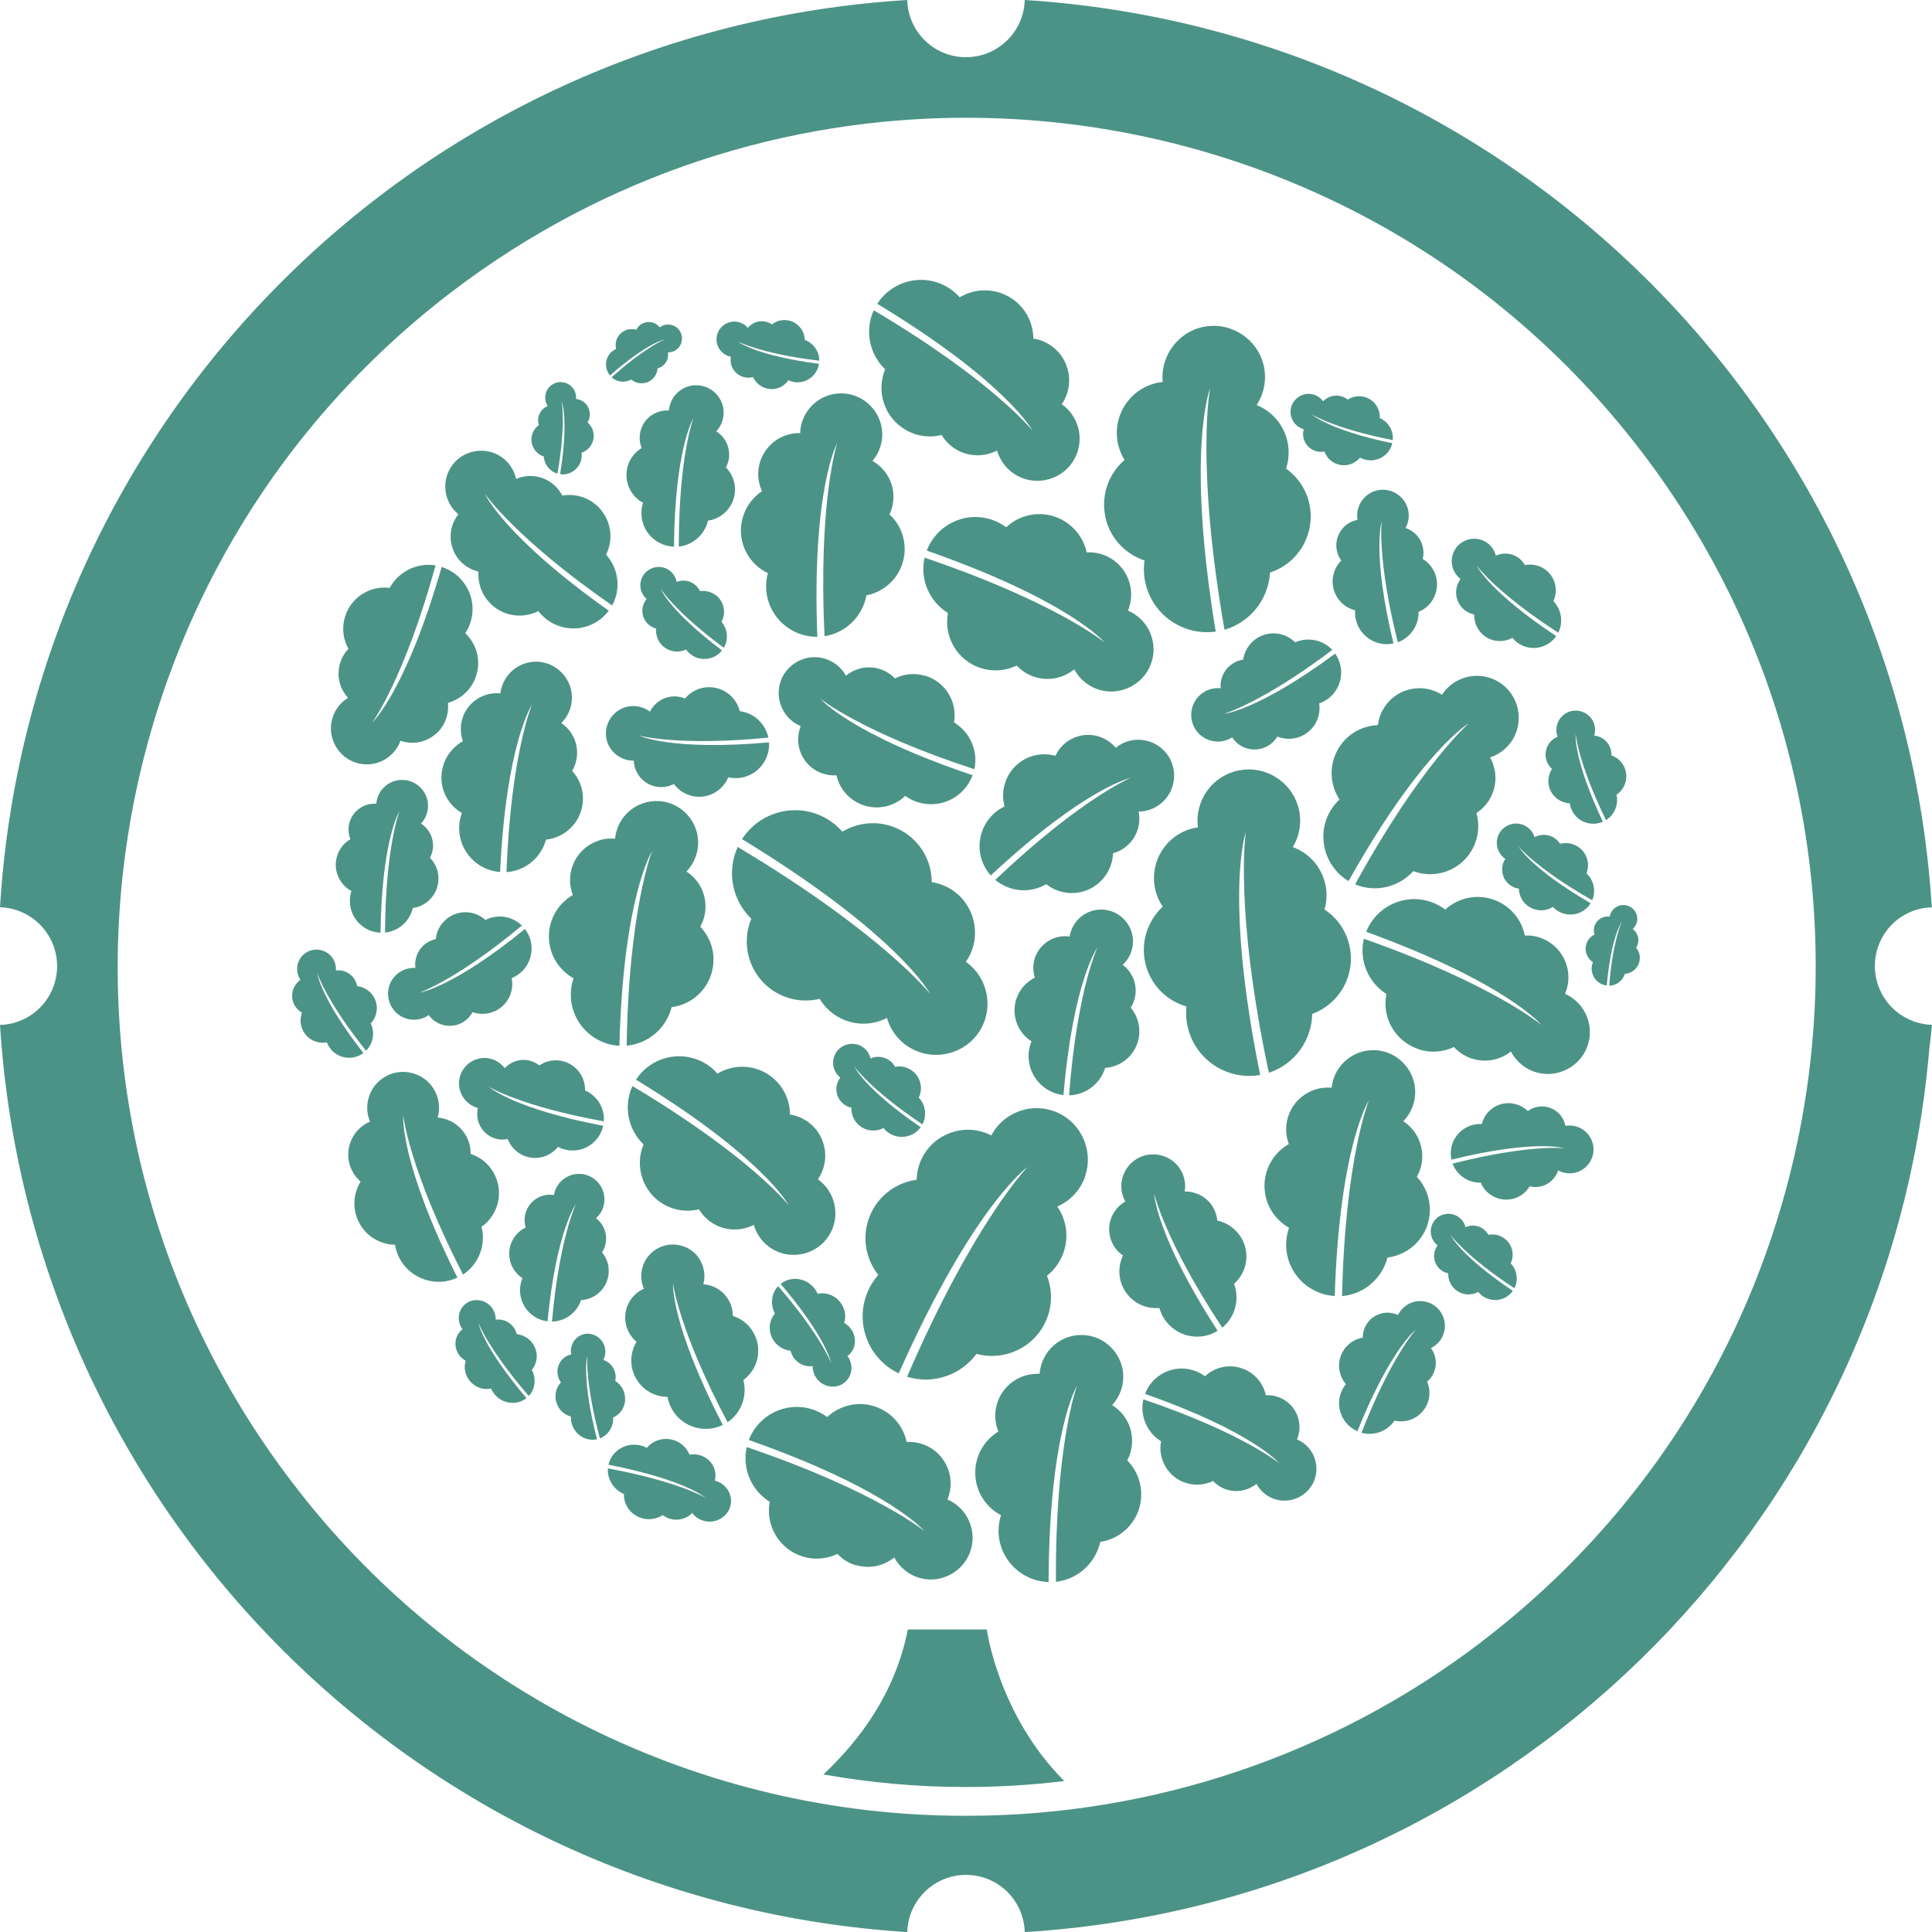
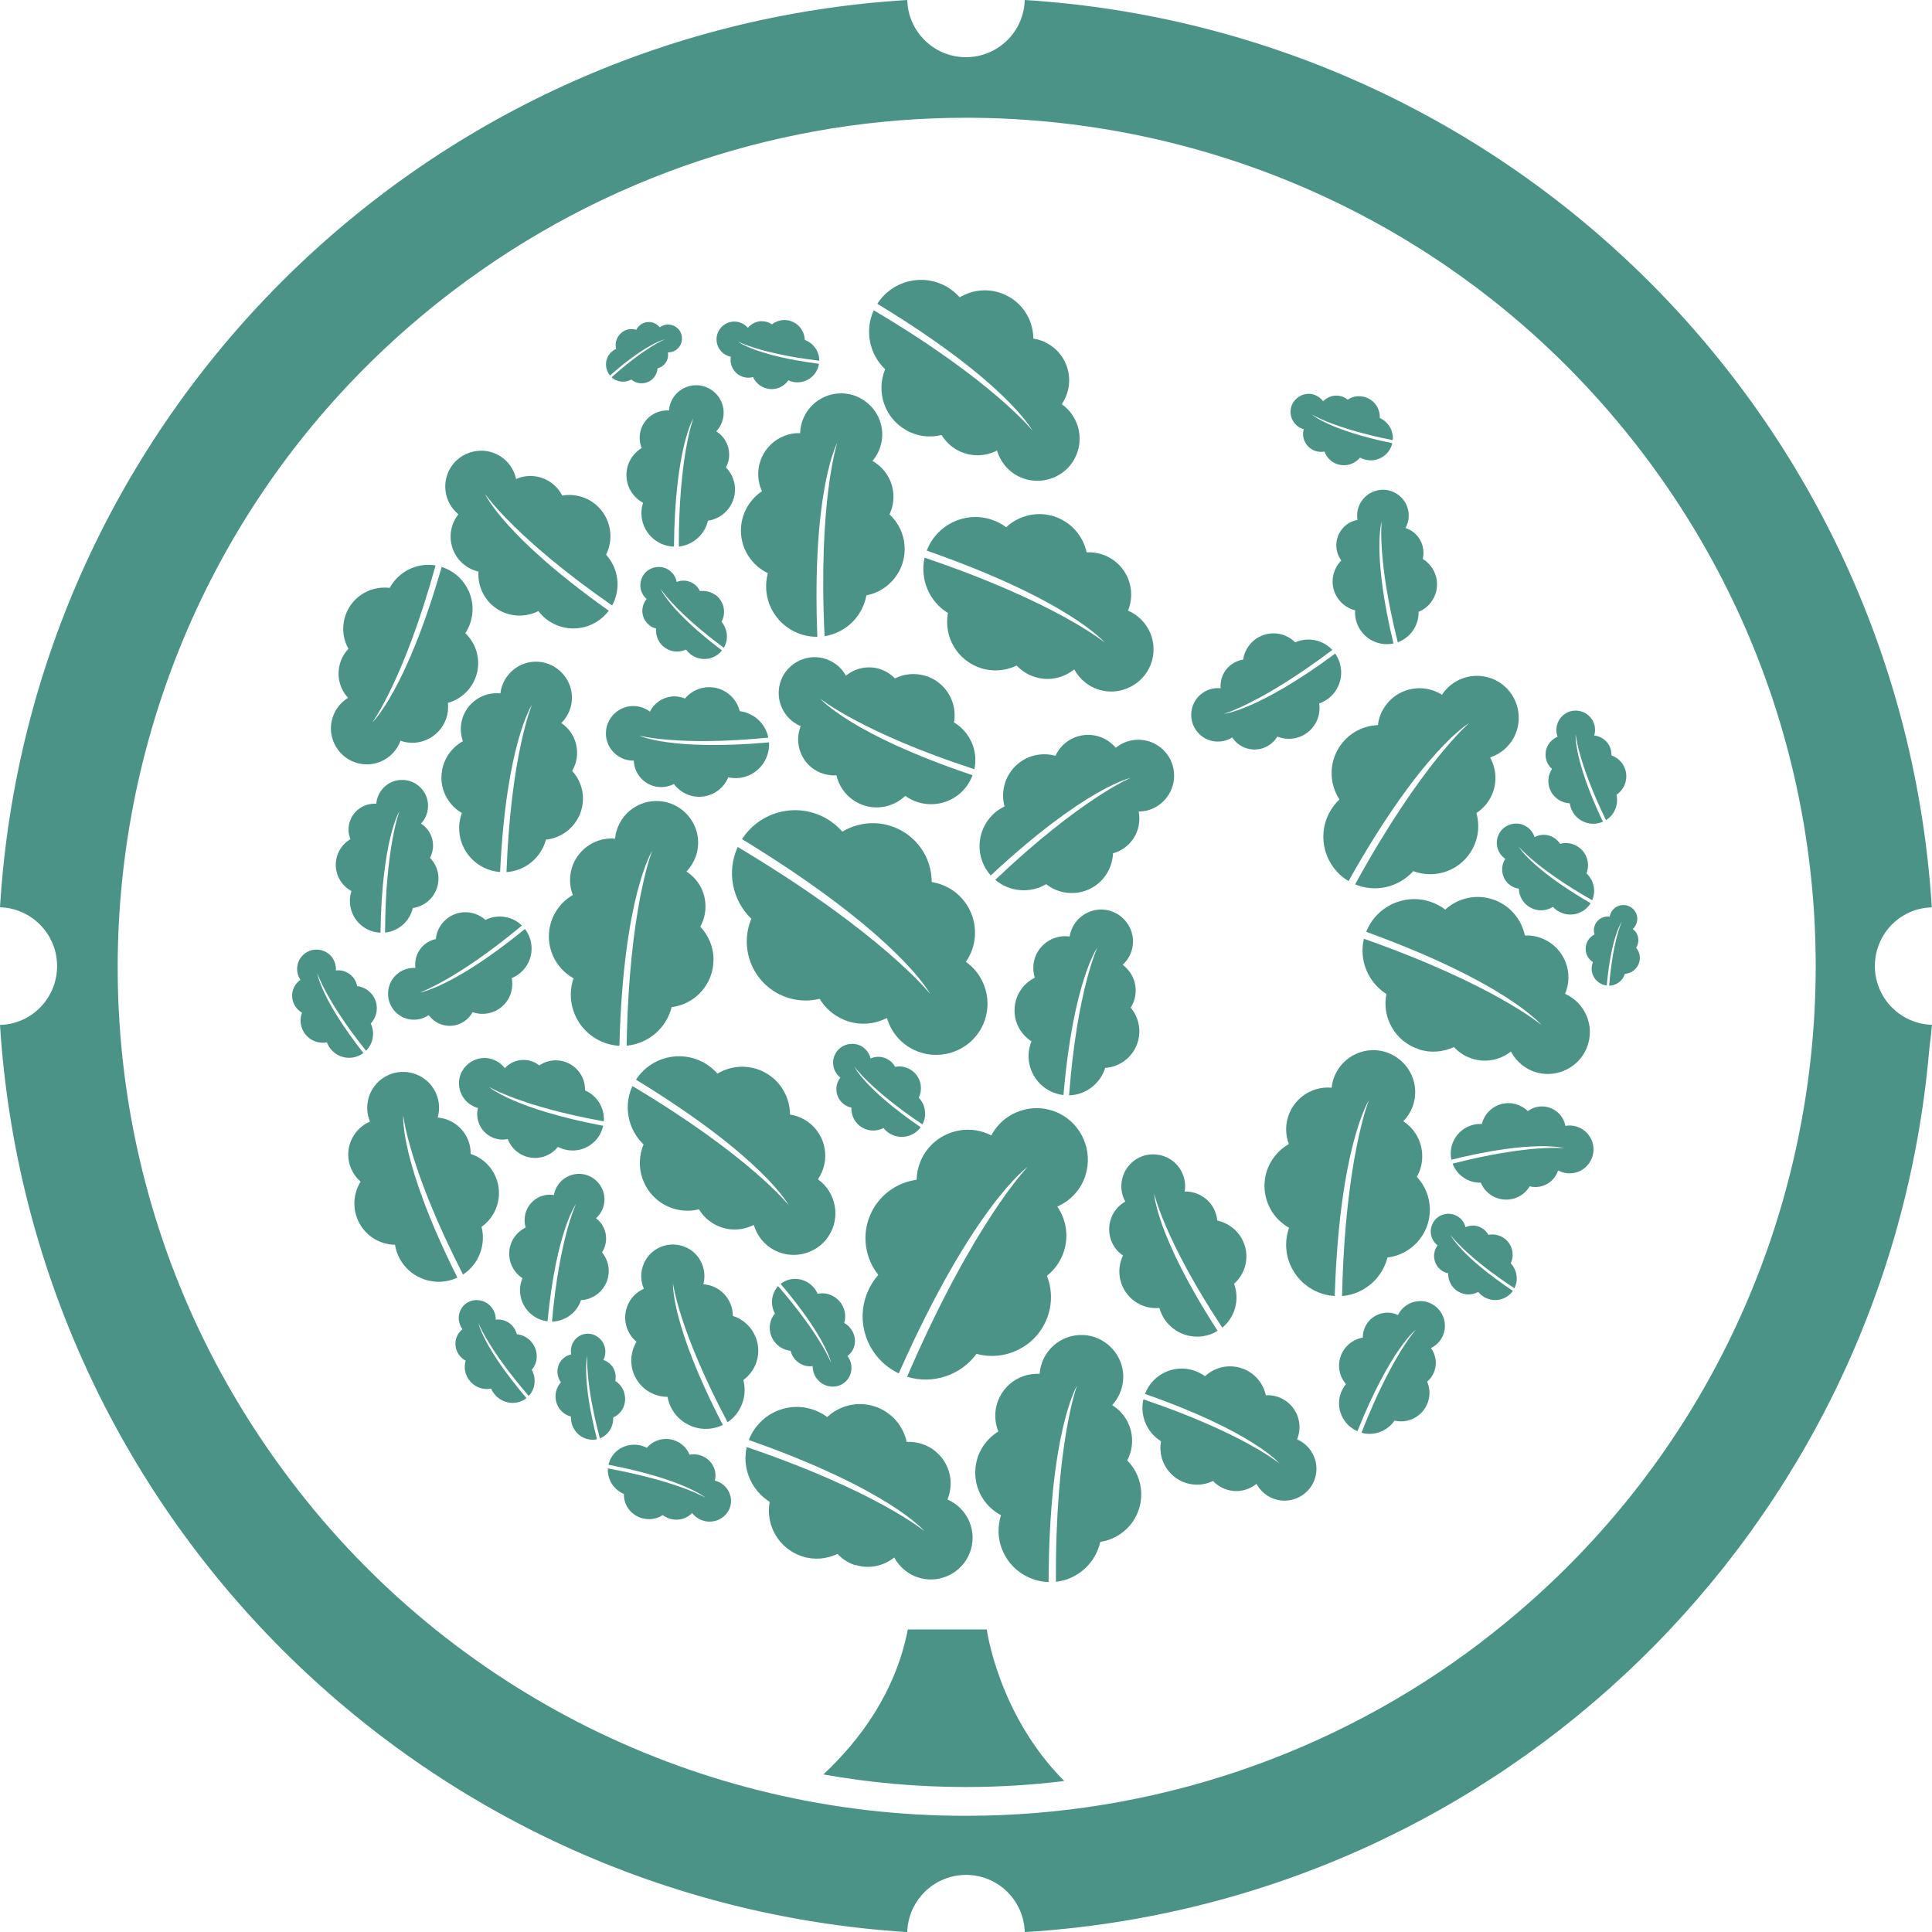
<svg xmlns="http://www.w3.org/2000/svg" id="a" viewBox="0 0 200 200">
  <path d="M138.92,134.17c2.29-.19,4.16-1.83,4.71-3.99,2.47-.3,4.39-2.4,4.39-4.95,0-1.32-.52-2.52-1.35-3.41,.36-.63,.56-1.35,.56-2.13,0-1.51-.78-2.85-1.96-3.62,.83-.85,1.31-2.03,1.22-3.33-.15-2.13-1.89-3.87-4.02-4.02-2.38-.16-4.39,1.6-4.62,3.88-.13-.01-.25-.02-.38-.02-2.39,0-4.33,1.94-4.33,4.33,0,.54,.1,1.05,.28,1.52-1.5,.86-2.52,2.47-2.52,4.33s1.02,3.48,2.54,4.34c-.19,.55-.3,1.13-.3,1.74,0,2.84,2.22,5.16,5.03,5.32,.5-15.56,3.54-20.26,3.54-20.26,0,0-2.46,6-2.78,20.25Z" fill="#4c9387" />
  <path d="M146.85,108.62c1.25,.41,2.55,.29,3.66-.23,.49,.53,1.11,.95,1.85,1.19,1.44,.47,2.95,.15,4.05-.73,.55,1.05,1.52,1.88,2.78,2.2,2.07,.52,4.27-.59,5.07-2.57,.9-2.21-.15-4.67-2.25-5.6,.05-.12,.1-.24,.14-.36,.74-2.28-.5-4.72-2.77-5.47-.51-.17-1.03-.23-1.53-.21-.35-1.7-1.57-3.16-3.33-3.74-1.77-.58-3.63-.11-4.91,1.06-.46-.35-.98-.63-1.56-.82-2.7-.88-5.59,.51-6.62,3.12,14.63,5.32,18.15,9.66,18.15,9.66,0,0-4.93-4.2-18.39-8.94-.53,2.23,.44,4.52,2.33,5.72-.49,2.44,.91,4.92,3.34,5.71Z" fill="#4c9387" />
  <path d="M143.09,73.58c-.25,.48-.39,.98-.45,1.48-1.73,.07-3.38,1.03-4.23,2.68-.86,1.65-.7,3.56,.25,5.02-.42,.4-.79,.87-1.07,1.41-1.31,2.52-.4,5.6,2.01,7.04,7.62-13.58,12.48-16.35,12.48-16.35,0,0-4.94,4.19-11.8,16.69,2.12,.88,4.53,.29,6.02-1.37,2.33,.88,5-.1,6.17-2.37,.61-1.17,.7-2.47,.37-3.65,.6-.39,1.12-.94,1.48-1.63,.7-1.34,.62-2.88-.07-4.12,1.13-.37,2.1-1.2,2.62-2.39,.85-1.96,.11-4.31-1.71-5.42-2.04-1.24-4.63-.61-5.89,1.32-.11-.07-.22-.13-.33-.19-2.12-1.1-4.74-.28-5.84,1.85Z" fill="#4c9387" />
  <path d="M112.36,121.67c.81-2.49-.36-5.26-2.71-6.41-2.63-1.28-5.72-.21-7.03,2.28-.14-.07-.28-.14-.43-.2-2.72-1.1-5.82,.21-6.92,2.93-.25,.61-.37,1.24-.38,1.86-2.1,.28-4,1.65-4.85,3.75-.86,2.11-.44,4.43,.88,6.1-.47,.53-.86,1.15-1.14,1.84-1.31,3.23,.15,6.88,3.26,8.35,7.74-17.44,13.34-21.37,13.34-21.37,0,0-5.55,5.68-12.48,21.72,2.68,.83,5.56-.16,7.19-2.37,2.94,.8,6.09-.7,7.26-3.59,.61-1.5,.57-3.1,.03-4.49,.69-.55,1.26-1.28,1.62-2.16,.7-1.72,.43-3.59-.55-5.01,1.33-.58,2.43-1.7,2.92-3.22Z" fill="#4c9387" />
-   <path d="M131.35,111.05c2.67-.87,4.44-3.35,4.49-6.09,2.86-1.05,4.56-4.09,3.84-7.13-.37-1.57-1.32-2.86-2.57-3.68,.25-.85,.29-1.77,.07-2.69-.43-1.81-1.73-3.18-3.35-3.77,.75-1.24,.99-2.79,.52-4.31-.77-2.5-3.34-4.09-5.92-3.66-2.89,.47-4.79,3.14-4.42,5.93-.15,.02-.31,.05-.46,.08-2.85,.67-4.62,3.53-3.95,6.39,.15,.64,.42,1.22,.76,1.74-1.55,1.45-2.31,3.66-1.79,5.87,.52,2.22,2.2,3.87,4.25,4.46-.07,.71-.04,1.43,.14,2.16,.8,3.39,4.1,5.52,7.49,4.93-3.78-18.7-1.48-25.15-1.48-25.15,0,0-1.24,7.84,2.38,24.93Z" fill="#4c9387" />
-   <path d="M114.4,53.41c.44,2.24,2.06,3.94,4.08,4.61-.1,.7-.09,1.43,.06,2.17,.68,3.41,3.9,5.67,7.31,5.19-3.11-18.82-.58-25.19-.58-25.19,0,0-1.52,7.79,1.49,25,2.7-.78,4.56-3.19,4.71-5.92,2.9-.94,4.7-3.92,4.1-6.99-.31-1.59-1.22-2.9-2.44-3.77,.28-.84,.35-1.76,.17-2.69-.36-1.82-1.61-3.24-3.21-3.89,.79-1.22,1.09-2.75,.68-4.29-.68-2.52-3.19-4.2-5.78-3.87-2.9,.37-4.89,2.97-4.63,5.77-.15,.02-.31,.04-.47,.07-2.88,.57-4.75,3.37-4.18,6.24,.13,.64,.37,1.24,.7,1.76-1.6,1.39-2.44,3.57-2,5.8Z" fill="#4c9387" />
  <path d="M76.82,86.87c16.29,9.94,19.46,16.01,19.46,16.01,0,0-4.91-6.24-19.91-15.2-1.18,2.55-.56,5.54,1.41,7.43-1.18,2.81-.1,6.12,2.62,7.67,1.41,.8,3,.97,4.45,.62,.46,.76,1.1,1.41,1.93,1.88,1.61,.92,3.5,.89,5.04,.1,.4,1.39,1.37,2.63,2.81,3.31,2.36,1.13,5.27,.33,6.71-1.85,1.61-2.44,.95-5.64-1.35-7.27,.09-.13,.17-.26,.25-.4,1.45-2.55,.55-5.79-2-7.24-.57-.32-1.18-.52-1.79-.62,0-2.12-1.11-4.18-3.09-5.3-1.99-1.13-4.33-1.01-6.16,.08-.47-.53-1.03-1-1.68-1.37-3.03-1.72-6.84-.74-8.7,2.14Z" fill="#4c9387" />
  <path d="M68.74,124.69c1.14,.65,2.43,.79,3.62,.5,.37,.62,.9,1.15,1.57,1.53,1.31,.74,2.85,.72,4.1,.08,.33,1.13,1.12,2.13,2.28,2.69,1.92,.92,4.28,.27,5.45-1.5,1.31-1.98,.77-4.58-1.09-5.91,.07-.1,.14-.21,.2-.32,1.17-2.07,.45-4.71-1.63-5.88-.46-.26-.96-.43-1.46-.5,0-1.72-.91-3.4-2.51-4.31-1.61-.91-3.52-.82-5,.07-.38-.43-.83-.81-1.36-1.11-2.46-1.39-5.56-.61-7.07,1.74,13.23,8.07,15.81,13,15.81,13,0,0-3.99-5.07-16.18-12.34-.96,2.07-.46,4.5,1.15,6.04-.96,2.28-.08,4.98,2.13,6.23Z" fill="#4c9387" />
  <path d="M88.55,162c1.44,.45,2.93,.11,4.02-.77,.56,1.04,1.54,1.85,2.79,2.16,2.07,.5,4.24-.63,5.02-2.61,.87-2.21-.2-4.65-2.3-5.55,.05-.12,.09-.24,.13-.36,.72-2.27-.54-4.7-2.82-5.41-.51-.16-1.03-.22-1.53-.19-.36-1.68-1.59-3.13-3.35-3.69-1.77-.56-3.61-.07-4.88,1.11-.46-.34-.98-.62-1.56-.8-2.7-.85-5.56,.57-6.55,3.18,14.62,5.14,18.17,9.43,18.17,9.43,0,0-4.96-4.13-18.39-8.7-.5,2.23,.49,4.49,2.38,5.67-.46,2.43,.96,4.88,3.38,5.65,1.25,.4,2.54,.26,3.64-.26,.49,.53,1.12,.94,1.85,1.17Z" fill="#4c9387" />
  <path d="M117.19,149.02c-.04-1.51-.86-2.82-2.06-3.56,.8-.87,1.25-2.07,1.13-3.36-.21-2.12-2-3.82-4.13-3.9-2.39-.1-4.34,1.72-4.51,4.02-.13,0-.25-.01-.38,0-2.39,.07-4.28,2.07-4.21,4.46,.02,.54,.13,1.04,.32,1.51-1.48,.9-2.45,2.55-2.39,4.4,.05,1.86,1.12,3.45,2.66,4.26-.17,.55-.26,1.14-.25,1.75,.08,2.84,2.37,5.09,5.18,5.17,.05-15.57,2.95-20.35,2.95-20.35,0,0-2.28,6.07-2.19,20.33,2.28-.26,4.1-1.95,4.59-4.13,2.46-.37,4.32-2.52,4.24-5.07-.04-1.32-.59-2.5-1.45-3.37,.34-.64,.52-1.37,.5-2.14Z" fill="#4c9387" />
  <path d="M128.34,127.9c-.57-.83-1.42-1.35-2.33-1.55-.05-.55-.24-1.09-.57-1.58-.66-.95-1.72-1.45-2.8-1.42,.15-.89-.06-1.84-.68-2.62-1.02-1.27-2.86-1.61-4.26-.78-1.56,.93-2.06,2.9-1.21,4.44-.08,.05-.17,.1-.25,.15-1.5,1.04-1.87,3.1-.83,4.6,.23,.34,.52,.61,.84,.83-.57,1.19-.51,2.64,.3,3.81,.81,1.17,2.15,1.74,3.47,1.62,.12,.42,.3,.84,.57,1.22,1.23,1.78,3.63,2.27,5.46,1.15-6.44-9.97-6.57-14.22-6.57-14.22,0,0,1.06,4.82,7.05,13.89,1.35-1.11,1.81-2.95,1.22-4.54,1.42-1.26,1.71-3.4,.6-5Z" fill="#4c9387" />
  <path d="M114.4,110.55c1.89-.12,3.44-1.64,3.54-3.59,.05-1-.29-1.94-.89-2.65,.3-.46,.48-1.01,.51-1.6,.06-1.15-.48-2.2-1.34-2.83,.66-.61,1.08-1.49,1.07-2.48-.03-1.63-1.28-3.02-2.89-3.22-1.81-.22-3.4,1.04-3.67,2.77-.1-.01-.19-.02-.29-.03-1.82-.1-3.38,1.3-3.47,3.12-.02,.41,.04,.8,.15,1.17-1.18,.59-2.02,1.78-2.09,3.19-.08,1.42,.64,2.69,1.75,3.4-.17,.41-.27,.85-.3,1.31-.11,2.16,1.48,4.01,3.61,4.25,1.01-11.82,3.51-15.27,3.51-15.27,0,0-2.11,4.46-2.93,15.3,1.75-.05,3.24-1.22,3.74-2.85Z" fill="#4c9387" />
  <path d="M102.57,90.62c9.77-9.1,14.46-10.09,14.46-10.09,0,0-5.13,2.13-14,10.55,1.5,1.27,3.62,1.42,5.27,.45,1.67,1.32,4.11,1.22,5.66-.32,.8-.8,1.22-1.84,1.26-2.88,.6-.16,1.16-.48,1.63-.94,.92-.92,1.26-2.19,1.02-3.38,1.02,0,2.03-.43,2.76-1.27,1.21-1.38,1.22-3.49,.02-4.87-1.34-1.55-3.62-1.71-5.15-.46-.07-.08-.14-.17-.22-.24-1.45-1.46-3.8-1.46-5.26-.02-.33,.32-.58,.7-.76,1.09-1.43-.4-3.03-.04-4.16,1.08-1.13,1.13-1.5,2.73-1.11,4.16-.45,.22-.87,.5-1.24,.87-1.73,1.72-1.79,4.47-.2,6.27Z" fill="#4c9387" />
  <path d="M95.77,69.96c-1.08-.33-2.19-.2-3.13,.27-.43-.45-.97-.79-1.61-.99-1.24-.37-2.53-.06-3.46,.71-.49-.89-1.34-1.58-2.43-1.83-1.78-.41-3.64,.59-4.29,2.3-.72,1.91,.23,4,2.04,4.75-.04,.1-.08,.2-.11,.31-.59,1.97,.52,4.04,2.49,4.63,.44,.13,.89,.18,1.32,.15,.33,1.45,1.41,2.68,2.93,3.14,1.53,.46,3.11,.02,4.19-1.01,.4,.29,.86,.52,1.36,.67,2.33,.7,4.78-.55,5.61-2.81-12.65-4.26-15.75-7.91-15.75-7.91,0,0,4.31,3.5,15.94,7.29,.41-1.92-.47-3.86-2.11-4.85,.37-2.1-.88-4.19-2.97-4.83Z" fill="#4c9387" />
  <path d="M82.82,44.84c-.12,0-.25,0-.38,0-2.34,.17-4.11,2.2-3.94,4.54,.04,.53,.17,1.02,.38,1.47-1.41,.94-2.29,2.6-2.17,4.41,.13,1.82,1.24,3.34,2.78,4.07-.15,.55-.21,1.13-.17,1.73,.2,2.78,2.53,4.89,5.29,4.86-.59-15.26,2.06-20.07,2.06-20.07,0,0-1.99,6.04-1.31,20.01,2.22-.35,3.94-2.08,4.33-4.23,2.4-.46,4.13-2.65,3.95-5.14-.09-1.29-.68-2.43-1.56-3.24,.3-.64,.45-1.36,.4-2.12-.1-1.48-.96-2.73-2.16-3.41,.75-.89,1.14-2.08,.97-3.34-.29-2.07-2.11-3.66-4.21-3.66-2.34,0-4.19,1.87-4.25,4.12Z" fill="#4c9387" />
  <path d="M109.1,53.45c-1.79-.56-3.66-.07-4.94,1.13-.47-.35-1-.63-1.59-.81-2.73-.86-5.63,.58-6.63,3.23,14.81,5.18,18.41,9.51,18.41,9.51,0,0-5.02-4.17-18.64-8.78-.5,2.26,.5,4.55,2.42,5.73-.46,2.47,.98,4.94,3.43,5.71,1.27,.4,2.58,.26,3.69-.27,.5,.53,1.13,.95,1.88,1.18,1.46,.46,2.97,.11,4.07-.79,.57,1.05,1.56,1.87,2.83,2.18,2.09,.5,4.29-.64,5.08-2.65,.88-2.24-.21-4.7-2.34-5.61,.05-.12,.1-.24,.13-.36,.72-2.3-.56-4.75-2.86-5.48-.52-.16-1.04-.22-1.55-.19-.37-1.7-1.62-3.17-3.4-3.73Z" fill="#4c9387" />
  <path d="M93.81,44.54c1.16,.65,2.47,.79,3.66,.49,.38,.62,.91,1.16,1.59,1.54,1.33,.75,2.88,.72,4.15,.07,.34,1.15,1.14,2.16,2.32,2.72,1.94,.92,4.33,.26,5.51-1.54,1.32-2.01,.77-4.64-1.13-5.98,.07-.11,.14-.21,.21-.33,1.18-2.1,.44-4.77-1.67-5.95-.47-.27-.97-.43-1.48-.51-.01-1.75-.93-3.44-2.56-4.35-1.64-.92-3.57-.82-5.06,.08-.39-.44-.85-.82-1.38-1.12-2.5-1.4-5.63-.6-7.15,1.79,13.42,8.13,16.05,13.12,16.05,13.12,0,0-4.05-5.12-16.42-12.45-.96,2.1-.45,4.55,1.18,6.11-.96,2.32-.07,5.04,2.18,6.3Z" fill="#4c9387" />
  <path d="M47.46,53.23c-.07,.09-.13,.17-.2,.27-1.13,1.71-.66,4.02,1.05,5.15,.38,.25,.8,.42,1.22,.52-.1,1.48,.58,2.97,1.9,3.85,1.33,.88,2.98,.91,4.3,.24,.3,.39,.67,.75,1.11,1.04,2.03,1.34,4.74,.85,6.18-1.08-10.89-7.72-12.82-12.1-12.82-12.1,0,0,3.13,4.59,13.17,11.56,.94-1.73,.66-3.84-.63-5.26,.96-1.91,.36-4.27-1.46-5.48-.94-.62-2.04-.82-3.08-.64-.28-.55-.7-1.04-1.26-1.41-1.08-.72-2.4-.79-3.51-.31-.22-.99-.83-1.9-1.8-2.45-1.59-.9-3.66-.48-4.77,.97-1.24,1.63-.93,3.89,.59,5.14Z" fill="#4c9387" />
  <path d="M45.69,80.41c-.02,1.6,.83,3,2.12,3.75-.17,.47-.27,.97-.28,1.49-.04,2.44,1.84,4.45,4.24,4.62,.63-13.33,3.3-17.32,3.3-17.32,0,0-2.18,5.11-2.64,17.33,1.96-.13,3.59-1.51,4.09-3.36,2.12-.22,3.79-2,3.83-4.18,.02-1.13-.41-2.16-1.12-2.94,.31-.53,.5-1.15,.51-1.82,.02-1.3-.63-2.45-1.63-3.13,.72-.72,1.15-1.72,1.09-2.84-.1-1.83-1.57-3.34-3.39-3.5-2.04-.17-3.78,1.31-4.01,3.27-.11-.01-.22-.02-.33-.02-2.05-.03-3.74,1.61-3.77,3.66,0,.46,.07,.9,.22,1.31-1.3,.72-2.19,2.09-2.22,3.68Z" fill="#4c9387" />
  <path d="M34.31,74.76c-.32,1.8,.76,3.61,2.5,4.18,1.95,.64,3.98-.41,4.65-2.26,.1,.04,.21,.07,.31,.1,1.99,.5,4.01-.71,4.51-2.7,.11-.45,.13-.89,.09-1.32,1.43-.4,2.61-1.53,3-3.07,.39-1.55-.12-3.11-1.2-4.14,.27-.41,.48-.88,.61-1.39,.6-2.36-.77-4.75-3.06-5.47-3.68,12.83-7.18,16.1-7.18,16.1,0,0,3.3-4.47,6.55-16.26-1.94-.32-3.84,.65-4.75,2.33-2.12-.27-4.15,1.07-4.68,3.19-.28,1.1-.1,2.2,.41,3.12-.43,.45-.75,1.01-.91,1.65-.32,1.26,.05,2.53,.87,3.42-.87,.53-1.52,1.41-1.71,2.51Z" fill="#4c9387" />
  <path d="M69.53,104.26c2.46-.31,4.35-2.41,4.33-4.95,0-1.31-.53-2.5-1.37-3.38,.35-.63,.55-1.35,.54-2.12,0-1.51-.79-2.83-1.97-3.59,.82-.85,1.29-2.03,1.2-3.32-.16-2.12-1.9-3.84-4.02-3.97-2.37-.15-4.36,1.61-4.57,3.89-.13-.01-.25-.02-.38-.02-2.38,.01-4.3,1.96-4.28,4.34,0,.53,.11,1.04,.29,1.51-1.49,.86-2.49,2.48-2.48,4.32,.01,1.85,1.04,3.46,2.55,4.3-.18,.54-.29,1.13-.28,1.73,.02,2.83,2.24,5.11,5.03,5.26,.4-15.48,3.39-20.17,3.39-20.17,0,0-2.41,5.98-2.64,20.16,2.27-.21,4.12-1.84,4.66-4Z" fill="#4c9387" />
  <path d="M134.27,148.99c.04-.09,.07-.18,.1-.27,.55-1.74-.42-3.59-2.16-4.14-.39-.12-.79-.17-1.17-.14-.28-1.29-1.22-2.4-2.57-2.82-1.35-.43-2.77-.05-3.73,.85-.35-.26-.75-.47-1.2-.61-2.07-.65-4.26,.44-5.01,2.44,11.2,3.92,13.92,7.2,13.92,7.2,0,0-3.8-3.16-14.09-6.64-.38,1.71,.38,3.44,1.83,4.34-.35,1.86,.74,3.74,2.59,4.32,.96,.3,1.95,.2,2.79-.21,.38,.4,.86,.72,1.42,.89,1.1,.35,2.25,.08,3.08-.59,.43,.79,1.18,1.42,2.14,1.65,1.58,.38,3.25-.49,3.84-2,.66-1.69-.16-3.56-1.77-4.25Z" fill="#4c9387" />
  <path d="M148.07,134.91c-1.29-.57-2.76,0-3.35,1.22-.07-.03-.14-.06-.21-.09-1.33-.48-2.8,.2-3.28,1.53-.11,.3-.16,.6-.15,.9-1.01,.17-1.9,.86-2.28,1.89-.38,1.03-.14,2.14,.53,2.92-.22,.27-.39,.57-.52,.91-.58,1.58,.19,3.31,1.71,3.97,3.43-8.54,6.06-10.53,6.06-10.53,0,0-2.58,2.83-5.64,10.69,1.31,.36,2.68-.17,3.42-1.26,1.43,.34,2.92-.44,3.44-1.86,.27-.73,.22-1.5-.06-2.17,.32-.28,.59-.64,.74-1.07,.31-.84,.14-1.74-.35-2.41,.63-.3,1.14-.86,1.35-1.6,.35-1.21-.26-2.53-1.42-3.04Z" fill="#4c9387" />
  <path d="M162.05,116.55c-.01-.07-.03-.14-.05-.21-.37-1.32-1.74-2.08-3.05-1.71-.29,.08-.56,.22-.79,.39-.7-.69-1.75-1-2.77-.72-1.02,.29-1.76,1.1-1.99,2.06-.33-.02-.67,.01-1,.11-1.56,.44-2.49,2.02-2.15,3.58,8.63-2.13,11.68-1.19,11.68-1.19,0,0-3.67-.42-11.56,1.6,.46,1.23,1.65,2,2.92,1.97,.54,1.31,1.99,2.04,3.4,1.65,.73-.2,1.3-.67,1.66-1.27,.4,.1,.83,.1,1.26-.02,.83-.23,1.44-.87,1.69-1.63,.59,.32,1.32,.41,2.02,.16,1.15-.41,1.84-1.63,1.59-2.83-.28-1.33-1.56-2.17-2.85-1.94Z" fill="#4c9387" />
  <path d="M155.6,128.11c-.47-.29-1.02-.38-1.52-.28-.15-.27-.36-.5-.64-.68-.54-.34-1.19-.36-1.73-.11-.12-.49-.43-.92-.92-1.18-.79-.42-1.81-.19-2.33,.54-.59,.82-.41,1.93,.36,2.52-.03,.04-.06,.09-.09,.13-.53,.86-.27,1.98,.58,2.52,.19,.12,.4,.2,.61,.24-.03,.73,.32,1.45,.99,1.87,.67,.42,1.47,.41,2.12,.06,.15,.19,.34,.36,.56,.5,1.02,.63,2.34,.36,3.02-.61-5.45-3.65-6.46-5.79-6.46-5.79,0,0,1.6,2.22,6.62,5.52,.44-.86,.27-1.89-.38-2.58,.45-.95,.12-2.1-.79-2.67Z" fill="#4c9387" />
-   <path d="M56.29,47.25c.05,.82,.61,1.55,1.42,1.78,.9-5.18,.43-7.53,.43-7.53,0,0,.77,1.92-.16,7.59,1.03,.14,2-.54,2.2-1.57,.04-.22,.05-.44,.02-.65,.61-.2,1.09-.72,1.23-1.39,.13-.67-.12-1.33-.61-1.75,.1-.16,.17-.34,.21-.53,.17-.87-.39-1.71-1.26-1.88-.05,0-.09-.02-.14-.02,.08-.84-.52-1.62-1.4-1.73-.78-.1-1.54,.41-1.74,1.17-.12,.46-.03,.93,.21,1.29-.48,.2-.86,.62-.97,1.17-.05,.28-.03,.56,.05,.81-.37,.26-.64,.66-.73,1.14-.18,.92,.36,1.82,1.24,2.1Z" fill="#4c9387" />
  <path d="M74.02,61.57c-.47-.33-1.03-.45-1.56-.38-.14-.29-.34-.54-.62-.74-.54-.38-1.21-.44-1.79-.21-.09-.51-.4-.98-.88-1.28-.8-.48-1.86-.3-2.45,.42-.66,.81-.54,1.97,.22,2.63-.04,.04-.07,.09-.1,.13-.6,.86-.4,2.04,.46,2.64,.19,.14,.4,.23,.62,.28-.07,.75,.25,1.53,.91,1.99,.67,.47,1.5,.51,2.19,.19,.15,.21,.33,.39,.55,.55,1.02,.72,2.41,.51,3.17-.46-5.44-4.1-6.35-6.37-6.35-6.37,0,0,1.52,2.39,6.54,6.1,.51-.87,.39-1.95-.24-2.69,.52-.96,.25-2.17-.66-2.82Z" fill="#4c9387" />
  <path d="M68.85,35.12s-2.01,.77-5.54,3.94c.57,.51,1.39,.59,2.04,.23,.63,.53,1.58,.52,2.2-.06,.32-.3,.49-.7,.52-1.1,.23-.06,.46-.17,.64-.35,.37-.34,.51-.84,.43-1.3,.39,0,.79-.14,1.08-.46,.48-.52,.51-1.34,.06-1.89-.5-.61-1.39-.7-1.99-.24-.03-.03-.05-.07-.08-.1-.54-.58-1.46-.61-2.04-.06-.13,.12-.23,.26-.3,.41-.55-.17-1.17-.05-1.62,.38-.45,.42-.61,1.04-.47,1.6-.18,.08-.34,.19-.49,.32-.69,.65-.74,1.71-.14,2.43,3.88-3.42,5.71-3.75,5.71-3.75Z" fill="#4c9387" />
  <path d="M142.64,50.75c-1.45,.29-2.35,1.67-2.11,3.07-.08,.01-.15,.03-.23,.05-1.43,.39-2.26,1.87-1.87,3.29,.09,.32,.23,.61,.42,.86-.75,.76-1.09,1.89-.79,2.99,.31,1.11,1.18,1.91,2.22,2.17-.02,.36,0,.72,.11,1.09,.47,1.69,2.17,2.71,3.86,2.34-2.25-9.35-1.22-12.64-1.22-12.64,0,0-.48,3.97,1.67,12.52,1.33-.49,2.18-1.77,2.15-3.15,1.42-.58,2.22-2.15,1.8-3.67-.22-.79-.72-1.41-1.37-1.81,.11-.43,.11-.9-.02-1.36-.25-.9-.93-1.57-1.76-1.84,.35-.64,.45-1.43,.18-2.18-.44-1.24-1.76-2-3.05-1.73Z" fill="#4c9387" />
  <path d="M134.07,66.49c-1.12-1.12-2.93-1.25-4.21-.24-.66,.52-1.05,1.25-1.17,2.03-.45,.07-.9,.26-1.29,.56-.76,.6-1.12,1.51-1.04,2.41-.75-.08-1.54,.15-2.15,.71-1.01,.92-1.19,2.47-.42,3.6,.86,1.26,2.53,1.56,3.77,.78,.04,.07,.09,.13,.14,.2,.95,1.2,2.68,1.4,3.88,.45,.27-.21,.48-.47,.65-.74,1.02,.41,2.23,.28,3.16-.45,.93-.74,1.34-1.89,1.17-2.98,.35-.12,.68-.3,.99-.54,1.42-1.12,1.7-3.15,.67-4.62-7.98,5.9-11.53,6.24-11.53,6.24,0,0,3.97-1.14,11.23-6.62-1-1.07-2.56-1.36-3.86-.78Z" fill="#4c9387" />
-   <path d="M151.08,60.12c-.67,1.09-.33,2.52,.76,3.19,.24,.15,.51,.25,.77,.3-.03,.93,.42,1.84,1.26,2.36,.85,.52,1.87,.51,2.69,.06,.2,.24,.43,.45,.71,.62,1.29,.8,2.97,.44,3.83-.8-6.95-4.6-8.24-7.3-8.24-7.3,0,0,2.04,2.8,8.45,6.95,.55-1.1,.33-2.41-.5-3.27,.56-1.21,.14-2.67-1.02-3.39-.6-.37-1.29-.47-1.93-.34-.19-.34-.46-.64-.81-.85-.69-.43-1.52-.44-2.2-.13-.15-.62-.56-1.17-1.17-1.49-1.01-.53-2.29-.23-2.96,.7-.74,1.04-.51,2.45,.47,3.2-.04,.05-.08,.11-.12,.17Z" fill="#4c9387" />
  <path d="M161.24,76.27c-.05,.02-.11,.05-.16,.07-.98,.51-1.37,1.71-.86,2.69,.11,.22,.26,.41,.44,.57-.44,.67-.51,1.55-.12,2.31,.39,.76,1.16,1.21,1.96,1.25,.04,.26,.12,.53,.25,.78,.6,1.17,2,1.65,3.18,1.12-3.08-6.49-2.82-9.06-2.82-9.06,0,0,.26,2.98,3.14,8.9,.9-.56,1.32-1.63,1.09-2.63,.95-.64,1.3-1.91,.76-2.96-.28-.54-.74-.92-1.28-1.11,.01-.33-.06-.67-.22-.99-.32-.62-.92-1-1.57-1.07,.16-.52,.11-1.11-.2-1.62-.51-.84-1.59-1.19-2.5-.8-1.01,.44-1.46,1.58-1.08,2.57Z" fill="#4c9387" />
  <path d="M164.82,93.2c.42-.97,.17-2.09-.59-2.79,.42-1.07-.01-2.31-1.05-2.86-.54-.29-1.14-.34-1.68-.2-.18-.28-.43-.52-.74-.69-.62-.33-1.33-.31-1.9,0-.16-.52-.54-.98-1.09-1.23-.9-.41-1.99-.08-2.51,.75-.59,.93-.31,2.13,.57,2.73-.03,.05-.06,.1-.09,.15-.52,.97-.16,2.19,.81,2.71,.22,.12,.45,.19,.68,.22,.02,.8,.45,1.56,1.21,1.97,.76,.41,1.64,.35,2.32-.08,.18,.2,.39,.37,.64,.5,1.15,.62,2.58,.23,3.26-.88-6.21-3.61-7.46-5.87-7.46-5.87,0,0,1.9,2.31,7.62,5.56Z" fill="#4c9387" />
  <path d="M169.6,97.4c.03-.5-.2-.95-.58-1.23,.29-.26,.47-.64,.47-1.07,0-.71-.55-1.31-1.25-1.4-.78-.1-1.48,.44-1.6,1.19-.04,0-.08-.01-.13-.01-.79-.05-1.47,.56-1.51,1.35-.01,.18,.01,.35,.06,.51-.51,.25-.88,.77-.91,1.38-.04,.61,.27,1.17,.75,1.48-.07,.18-.12,.37-.13,.57-.05,.94,.63,1.74,1.56,1.85,.46-5.12,1.56-6.61,1.56-6.61,0,0-.93,1.93-1.31,6.63,.76-.02,1.41-.52,1.63-1.23,.82-.05,1.49-.71,1.54-1.55,.03-.44-.12-.84-.38-1.15,.13-.2,.21-.44,.23-.69Z" fill="#4c9387" />
  <path d="M134.96,44.44c-.01,.05-.03,.11-.04,.16-.18,1.01,.51,1.98,1.52,2.15,.23,.04,.45,.03,.67,0,.25,.7,.86,1.25,1.65,1.38,.79,.14,1.55-.18,2.03-.76,.22,.12,.46,.21,.72,.25,1.2,.21,2.35-.57,2.62-1.74-6.56-1.35-8.33-2.98-8.33-2.98,0,0,2.36,1.48,8.38,2.66,.09-.98-.47-1.9-1.35-2.29,.06-1.07-.69-2.04-1.78-2.22-.56-.1-1.1,.03-1.54,.32-.24-.2-.53-.34-.86-.39-.64-.11-1.26,.12-1.68,.56-.3-.41-.77-.7-1.32-.76-.91-.09-1.78,.52-2,1.41-.24,1,.36,1.98,1.31,2.24Z" fill="#4c9387" />
  <path d="M75.66,36.93c0,.05-.02,.11-.02,.16-.1,1.01,.65,1.91,1.66,2,.23,.02,.45,0,.65-.06,.3,.67,.94,1.16,1.73,1.24,.79,.08,1.51-.29,1.93-.9,.22,.1,.47,.17,.72,.2,1.2,.11,2.27-.73,2.45-1.91-6.55-.84-8.41-2.31-8.41-2.31,0,0,2.43,1.28,8.44,1.99,.01-.97-.61-1.83-1.5-2.15-.03-1.06-.84-1.95-1.91-2.05-.56-.05-1.08,.12-1.49,.44-.25-.18-.55-.29-.88-.32-.64-.06-1.23,.21-1.61,.68-.32-.38-.81-.64-1.36-.65-.91-.02-1.71,.64-1.86,1.53-.17,1,.5,1.92,1.45,2.11Z" fill="#4c9387" />
  <path d="M60.56,112.9c.06-1.51-1.03-2.86-2.56-3.1-.79-.12-1.56,.07-2.17,.49-.34-.27-.76-.46-1.22-.54-.91-.14-1.78,.2-2.36,.83-.43-.58-1.1-.98-1.88-1.05-1.29-.11-2.5,.77-2.79,2.03-.32,1.41,.55,2.78,1.9,3.14-.02,.08-.04,.15-.05,.23-.22,1.44,.76,2.78,2.19,3.01,.32,.05,.64,.04,.94-.03,.37,.98,1.25,1.75,2.36,1.92,1.12,.18,2.19-.29,2.84-1.11,.31,.17,.65,.28,1.02,.34,1.71,.27,3.3-.85,3.66-2.52-9.29-1.76-11.83-4.03-11.83-4.03,0,0,3.37,2.04,11.9,3.57,.1-1.39-.71-2.67-1.95-3.2Z" fill="#4c9387" />
  <path d="M60.15,134.59c1.51-.08,2.76-1.28,2.86-2.82,.05-.8-.21-1.55-.69-2.12,.24-.37,.39-.8,.42-1.27,.06-.92-.36-1.76-1.04-2.27,.54-.48,.88-1.18,.87-1.97,0-1.3-.99-2.42-2.27-2.6-1.44-.19-2.72,.79-2.96,2.17-.08-.01-.15-.02-.23-.03-1.45-.1-2.71,1-2.8,2.46-.02,.33,.02,.64,.11,.93-.95,.46-1.63,1.4-1.7,2.52-.07,1.13,.48,2.15,1.37,2.73-.14,.32-.23,.67-.25,1.04-.11,1.72,1.14,3.22,2.84,3.42,.92-9.41,2.95-12.14,2.95-12.14,0,0-1.73,3.54-2.49,12.17,1.39-.03,2.59-.94,3.01-2.23Z" fill="#4c9387" />
-   <path d="M89.18,116.68c.71,.45,1.58,.46,2.28,.09,.16,.21,.36,.39,.59,.54,1.09,.69,2.51,.41,3.26-.62-5.83-3.99-6.88-6.29-6.88-6.29,0,0,1.69,2.4,7.06,6,.48-.92,.32-2.04-.38-2.77,.49-1.02,.16-2.26-.82-2.88-.5-.32-1.09-.42-1.63-.31-.15-.29-.38-.54-.68-.73-.58-.37-1.28-.4-1.86-.14-.12-.52-.46-1-.97-1.28-.85-.46-1.94-.22-2.52,.55-.64,.87-.46,2.07,.36,2.71-.04,.05-.07,.09-.1,.14-.58,.91-.32,2.13,.6,2.71,.21,.13,.43,.22,.65,.26-.04,.78,.33,1.57,1.04,2.02Z" fill="#4c9387" />
+   <path d="M89.18,116.68c.71,.45,1.58,.46,2.28,.09,.16,.21,.36,.39,.59,.54,1.09,.69,2.51,.41,3.26-.62-5.83-3.99-6.88-6.29-6.88-6.29,0,0,1.69,2.4,7.06,6,.48-.92,.32-2.04-.38-2.77,.49-1.02,.16-2.26-.82-2.88-.5-.32-1.09-.42-1.63-.31-.15-.29-.38-.54-.68-.73-.58-.37-1.28-.4-1.86-.14-.12-.52-.46-1-.97-1.28-.85-.46-1.94-.22-2.52,.55-.64,.87-.46,2.07,.36,2.71-.04,.05-.07,.09-.1,.14-.58,.91-.32,2.13,.6,2.71,.21,.13,.43,.22,.65,.26-.04,.78,.33,1.57,1.04,2.02" fill="#4c9387" />
  <path d="M64.63,144.2c-.16-.54-.5-.97-.94-1.24,.07-.3,.06-.62-.03-.93-.18-.62-.64-1.07-1.2-1.25,.23-.44,.28-.98,.09-1.5-.31-.85-1.2-1.36-2.06-1.18-.96,.21-1.54,1.15-1.36,2.11-.05,.01-.1,.02-.15,.04-.94,.27-1.48,1.29-1.2,2.26,.06,.22,.16,.42,.29,.59-.49,.52-.7,1.3-.48,2.06,.22,.76,.82,1.31,1.51,1.48,0,.24,.02,.5,.09,.75,.34,1.16,1.49,1.85,2.61,1.6-1.64-6.41-1-8.67-1-8.67,0,0-.26,2.73,1.3,8.58,.88-.34,1.42-1.22,1.38-2.17,.94-.4,1.45-1.48,1.14-2.52Z" fill="#4c9387" />
  <path d="M87.97,137.41c-.17-.19-.37-.34-.58-.45,.24-.76,.07-1.64-.52-2.29-.59-.65-1.45-.91-2.23-.74-.11-.25-.26-.49-.45-.7-.9-.99-2.39-1.12-3.38-.32,4.76,5.6,5.22,8.17,5.22,8.17,0,0-1.07-2.85-5.48-7.94-.71,.77-.83,1.91-.33,2.84-.74,.86-.72,2.18,.08,3.07,.42,.46,.97,.72,1.54,.78,.08,.33,.24,.64,.48,.92,.48,.53,1.16,.76,1.81,.67-.01,.55,.2,1.11,.64,1.54,.72,.7,1.86,.78,2.63,.18,.86-.67,.98-1.9,.33-2.77,.05-.03,.09-.07,.14-.11,.81-.73,.85-2,.09-2.84Z" fill="#4c9387" />
  <path d="M54.97,138.86c-.4-.44-.93-.69-1.47-.74-.08-.31-.23-.62-.46-.87-.46-.51-1.11-.72-1.72-.64,.01-.52-.19-1.06-.61-1.47-.69-.67-1.78-.74-2.51-.17-.82,.64-.93,1.81-.32,2.64-.04,.03-.09,.07-.13,.11-.77,.7-.81,1.91-.09,2.71,.16,.18,.35,.32,.55,.43-.23,.73-.07,1.56,.5,2.18,.56,.62,1.38,.86,2.13,.71,.1,.24,.25,.46,.43,.67,.86,.95,2.27,1.07,3.23,.31-4.54-5.34-4.98-7.79-4.98-7.79,0,0,1.02,2.72,5.22,7.57,.68-.73,.79-1.82,.31-2.71,.71-.82,.69-2.08-.08-2.93Z" fill="#4c9387" />
  <path d="M74,153.26c.02-.06,.03-.12,.04-.19,.19-1.18-.64-2.29-1.86-2.49-.27-.04-.54-.04-.8,.01-.32-.81-1.06-1.44-2.01-1.6-.95-.15-1.86,.22-2.41,.89-.26-.14-.55-.24-.86-.29-1.45-.23-2.81,.67-3.11,2.04,7.89,1.53,10.04,3.41,10.04,3.41,0,0-2.86-1.7-10.1-3.03-.08,1.14,.6,2.2,1.66,2.65-.05,1.24,.87,2.36,2.17,2.57,.67,.11,1.32-.05,1.85-.39,.29,.23,.65,.39,1.04,.45,.77,.12,1.51-.15,2-.66,.37,.48,.93,.81,1.6,.88,1.1,.1,2.12-.61,2.37-1.65,.27-1.16-.46-2.29-1.61-2.59Z" fill="#4c9387" />
  <path d="M78.01,137.97c-.49-.87-1.27-1.47-2.15-1.75,0-.55-.13-1.1-.42-1.61-.56-1-1.56-1.59-2.63-1.66,.23-.86,.11-1.82-.42-2.65-.88-1.35-2.67-1.85-4.13-1.16-1.63,.77-2.3,2.67-1.61,4.27-.09,.04-.17,.08-.26,.13-1.58,.88-2.14,2.88-1.25,4.46,.2,.35,.45,.65,.75,.9-.67,1.12-.75,2.56-.06,3.78,.69,1.23,1.96,1.92,3.27,1.92,.08,.43,.22,.86,.45,1.26,1.05,1.87,3.37,2.58,5.28,1.65-5.42-10.44-5.16-14.65-5.16-14.65,0,0,.6,4.86,5.65,14.37,1.43-.97,2.06-2.74,1.63-4.37,1.52-1.11,2.01-3.2,1.06-4.88Z" fill="#4c9387" />
  <path d="M32.85,100.75s.91,2.86,5.04,8.02c.76-.75,.93-1.89,.49-2.82,.79-.84,.85-2.16,.09-3.06-.39-.47-.93-.74-1.5-.81-.06-.33-.2-.65-.43-.92-.45-.54-1.12-.78-1.77-.7,.04-.55-.14-1.11-.56-1.55-.69-.71-1.82-.81-2.62-.23-.9,.65-1.08,1.87-.49,2.75-.05,.03-.1,.07-.14,.11-.85,.71-.96,1.98-.25,2.83,.16,.19,.35,.34,.55,.46-.28,.75-.16,1.63,.39,2.29,.55,.66,1.4,.93,2.19,.79,.1,.25,.23,.49,.41,.71,.85,1.01,2.32,1.17,3.37,.39-4.45-5.68-4.77-8.25-4.77-8.25Z" fill="#4c9387" />
  <path d="M62.72,76.04c.08,1.56,1.38,2.73,2.89,2.7,0,.08,0,.17,.02,.25,.19,1.55,1.6,2.66,3.16,2.47,.35-.04,.67-.15,.97-.3,.68,.91,1.8,1.44,3.01,1.3,1.21-.15,2.18-.94,2.62-1.99,.37,.08,.76,.1,1.16,.06,1.85-.22,3.17-1.85,3.06-3.68-10.15,.9-13.44-.7-13.44-.7,0,0,4.09,1.12,13.37,.21-.3-1.47-1.51-2.56-2.96-2.74-.39-1.58-1.9-2.66-3.56-2.46-.86,.1-1.59,.53-2.11,1.15-.44-.18-.92-.26-1.43-.2-.98,.12-1.79,.73-2.2,1.56-.62-.47-1.42-.69-2.26-.53-1.37,.26-2.37,1.53-2.29,2.92Z" fill="#4c9387" />
  <path d="M69.24,42.49c-.08,0-.17,0-.25,0-1.57,.04-2.81,1.33-2.77,2.9,0,.35,.08,.68,.21,.99-.97,.58-1.61,1.66-1.58,2.87,.03,1.22,.72,2.26,1.72,2.8-.12,.36-.18,.74-.17,1.14,.04,1.86,1.53,3.34,3.37,3.4,.09-10.19,2.01-13.3,2.01-13.3,0,0-1.52,3.96-1.51,13.29,1.49-.16,2.69-1.26,3.02-2.68,1.61-.23,2.83-1.63,2.8-3.3-.02-.86-.38-1.64-.94-2.21,.22-.42,.35-.89,.33-1.4-.02-.99-.55-1.85-1.33-2.34,.53-.57,.83-1.35,.75-2.2-.13-1.39-1.29-2.5-2.69-2.57-1.56-.07-2.85,1.11-2.96,2.61Z" fill="#4c9387" />
  <path d="M44.38,105.08c.05,.06,.09,.13,.15,.19,.97,1.12,2.67,1.24,3.79,.26,.25-.22,.45-.47,.6-.75,1.01,.35,2.18,.17,3.05-.58,.87-.76,1.21-1.89,1-2.95,.33-.13,.65-.32,.93-.57,1.33-1.16,1.5-3.14,.44-4.51-7.47,6.09-10.9,6.58-10.9,6.58,0,0,3.8-1.29,10.59-6.94-1.02-.99-2.54-1.2-3.78-.58-1.14-1.03-2.9-1.08-4.09-.04-.62,.54-.97,1.26-1.04,2.02-.44,.09-.86,.29-1.22,.6-.71,.62-1.01,1.52-.9,2.39-.73-.04-1.48,.21-2.05,.78-.94,.93-1.04,2.45-.24,3.51,.89,1.18,2.53,1.4,3.69,.58Z" fill="#4c9387" />
  <path d="M41.75,115.52s.6,5.53,6.18,16.42c1.65-1.08,2.39-3.08,1.92-4.94,1.74-1.23,2.33-3.6,1.29-5.53-.54-1-1.42-1.69-2.42-2.02,.01-.62-.13-1.25-.45-1.83-.62-1.14-1.75-1.83-2.96-1.93,.28-.98,.16-2.07-.44-3.01-.98-1.55-3.01-2.15-4.67-1.39-1.87,.85-2.66,3-1.9,4.82-.1,.04-.2,.09-.3,.14-1.81,.98-2.48,3.24-1.5,5.04,.22,.41,.51,.75,.83,1.03-.78,1.26-.89,2.9-.13,4.3,.76,1.41,2.2,2.21,3.69,2.24,.08,.49,.24,.98,.49,1.44,1.16,2.14,3.79,2.98,5.97,1.96-5.98-11.95-5.61-16.74-5.61-16.74Z" fill="#4c9387" />
  <path d="M42.73,94c1.53-.21,2.69-1.53,2.66-3.11-.01-.82-.35-1.55-.88-2.09,.21-.39,.33-.84,.32-1.32-.02-.94-.51-1.75-1.25-2.22,.5-.53,.79-1.27,.72-2.08-.11-1.32-1.21-2.38-2.53-2.44-1.48-.08-2.7,1.04-2.82,2.46-.08,0-.16,0-.24,0-1.48,.03-2.66,1.25-2.63,2.73,0,.33,.08,.65,.19,.94-.92,.55-1.53,1.56-1.51,2.71,.02,1.15,.67,2.14,1.62,2.66-.11,.34-.17,.7-.16,1.08,.03,1.76,1.43,3.17,3.17,3.23,.13-9.64,1.96-12.58,1.96-12.58,0,0-1.45,3.74-1.49,12.57,1.41-.14,2.55-1.18,2.87-2.52Z" fill="#4c9387" />
  <path d="M194.79,102.84h0c-1.57-2.98-.43-6.67,2.55-8.23h0c.81-.43,1.72-.66,2.64-.68C196.82,43.42,156.57,3.18,106.08,0c-.09,3.3-2.79,5.92-6.08,5.92-.05,0-.11,0-.16,0-3.23-.08-5.84-2.69-5.92-5.92C43.38,3.08,3.07,43.38,0,93.92c3.36,.1,6.01,2.91,5.91,6.28-.07,2.2-1.32,4.2-3.27,5.22-.82,.42-1.72,.66-2.64,.68,3.2,50.48,43.44,90.71,93.92,93.91,.09-3.3,2.8-5.92,6.08-5.92,.06,0,.11,0,.17,0,2.21,.06,4.21,1.31,5.23,3.28,.42,.82,.66,1.72,.68,2.64,49.47-3.03,89.28-41.81,93.62-91.18,.07-.81,.21-1.6,.26-2.42,0-.1,.03-.21,.04-.32-2.19-.06-4.18-1.3-5.21-3.24Zm-41.47,67.16c-15.3,11.66-34.01,17.97-53.25,17.97h-.21c-27.38,0-53.17-12.82-69.71-34.64C.75,114.71,8.21,59.57,46.83,30.16c15.91-12.11,34.62-17.97,53.18-17.97h0c26.5,0,52.68,11.94,69.98,34.64,29.41,38.61,21.94,93.76-16.67,123.16Z" fill="#4c9387" />
  <path d="M93.98,168.68c-1.29,6.55-4.98,11.49-8.75,15.01,4.8,.85,9.7,1.3,14.64,1.3h.21c3.38,0,6.75-.21,10.09-.62-6.84-6.86-8.02-15.69-8.02-15.69h-8.16Z" fill="#4c9387" />
</svg>